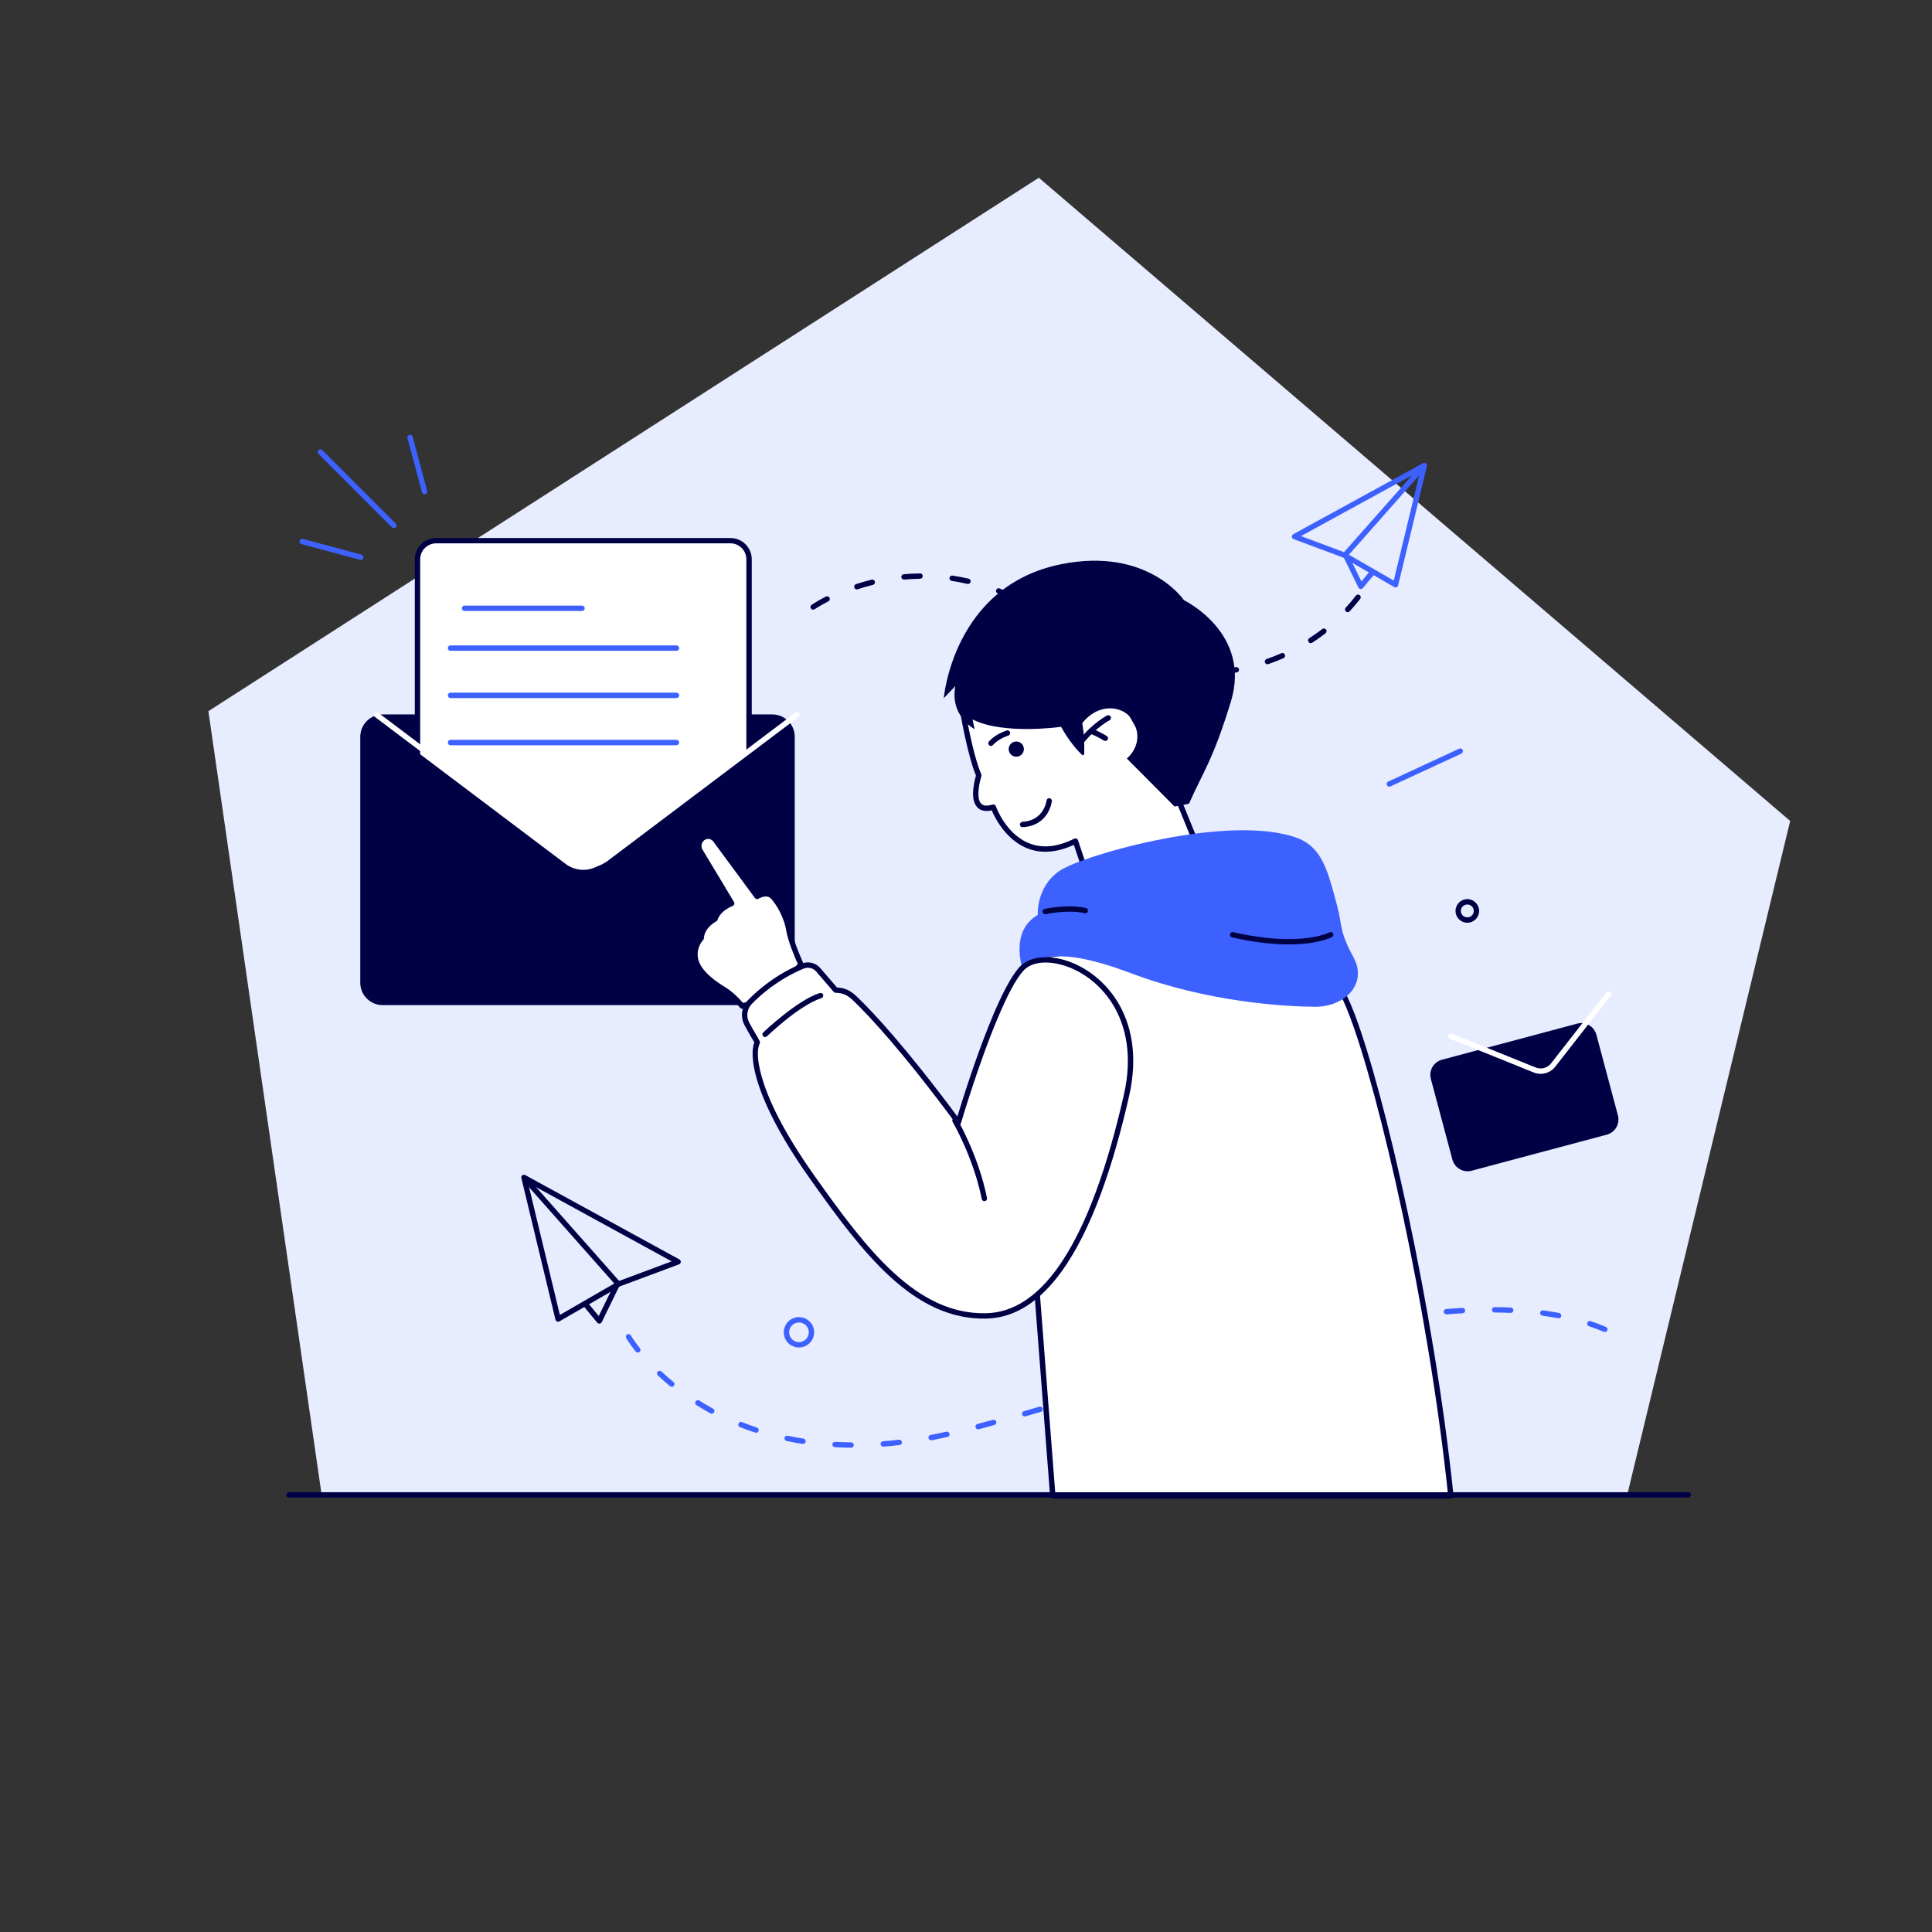
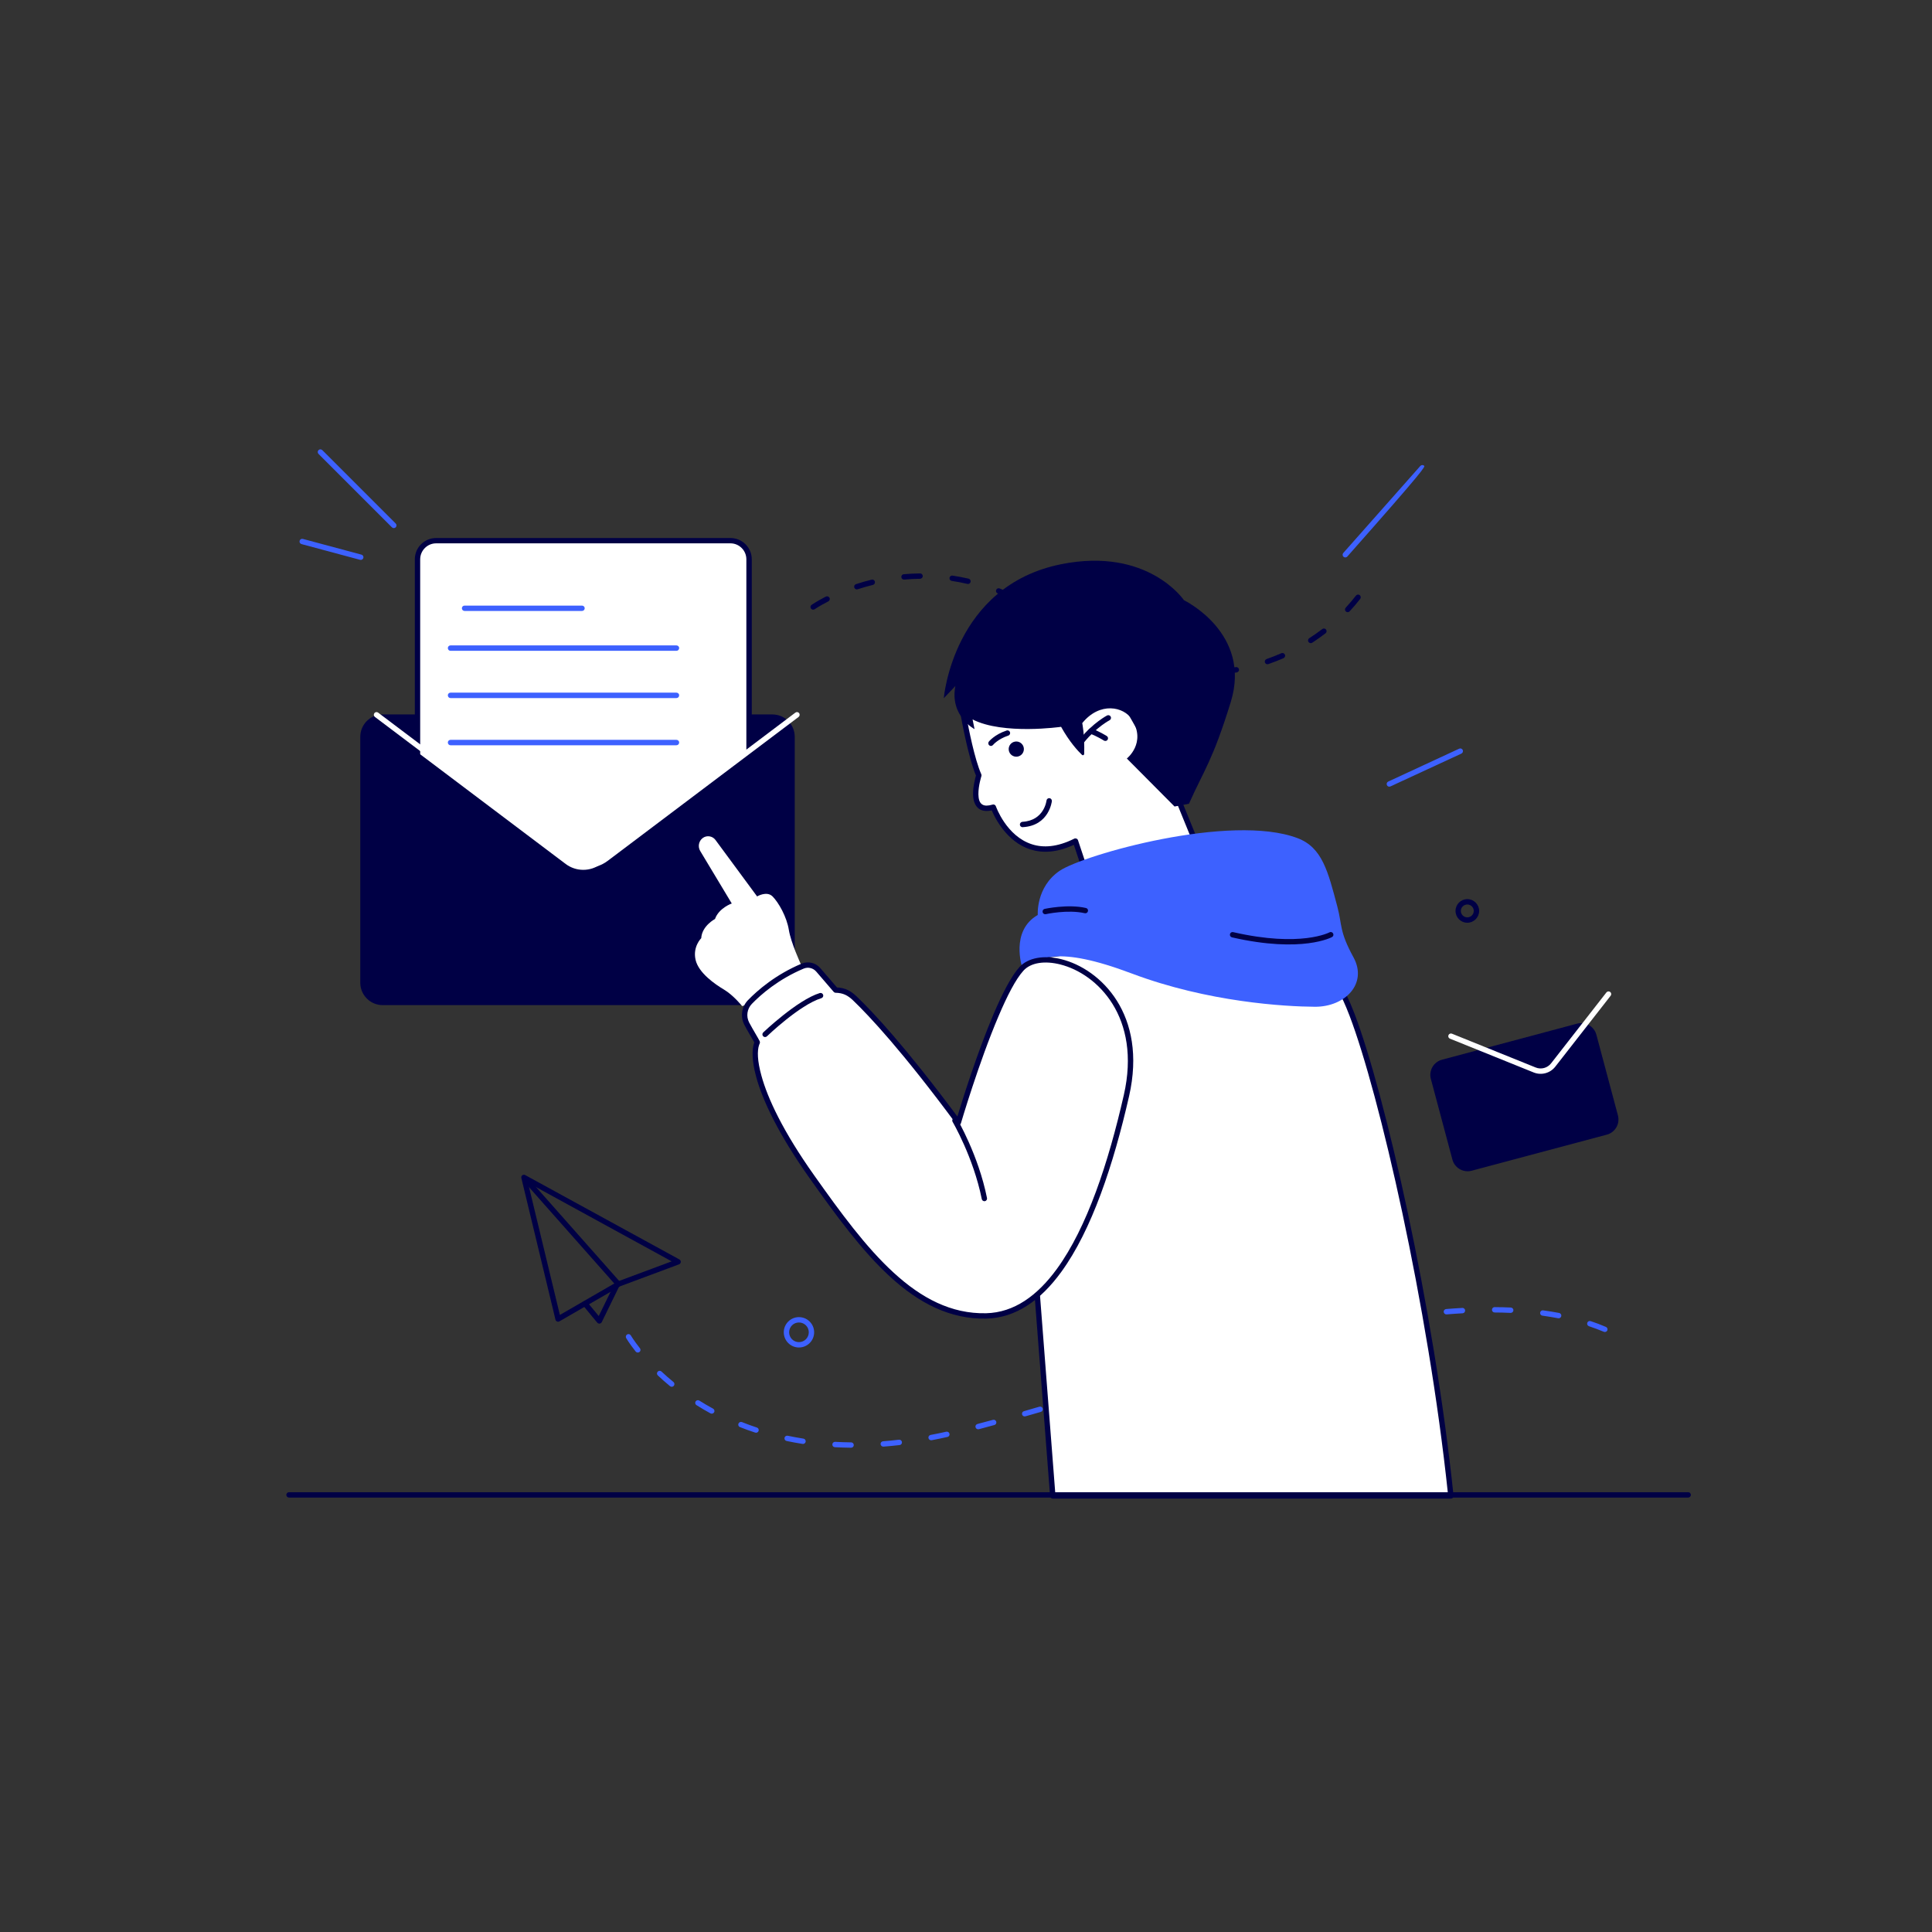
<svg xmlns="http://www.w3.org/2000/svg" xmlns:ns1="http://www.serif.com/" width="100%" height="100%" viewBox="0 0 3001 3001" version="1.1" xml:space="preserve" style="fill-rule:evenodd;clip-rule:evenodd;stroke-linejoin:round;stroke-miterlimit:2;">
  <rect x="0" y="0" width="3001" height="3001" fill="#333333" stroke="none" />
  <g transform="matrix(1,0,0,1,-7664,-50038)">
    <g id="Artboard-42" ns1:id="Artboard 42" transform="matrix(1,0,0,1,-3410.29,50038.4)">
      <rect x="11074.7" y="0" width="3000" height="3000" style="fill:none;" />
      <g id="Background" transform="matrix(-1.314,0,0,1.314,14350.3,-887.079)">
-         <path d="M1265.14,884.91L2246.81,1515.48L2113.06,2441.09L569.382,2441.09L376.95,1645.27L1265.14,884.91Z" style="fill:rgb(231,236,255);" />
-       </g>
+         </g>
      <g id="Open-email" ns1:id="Open email" transform="matrix(1,0,0,1,11074.7,0)">
        <g transform="matrix(0.895,0,0,0.843,-34725.8,-16825.8)">
          <path d="M40178.6,21316.6C40178.6,21305.6 40174.6,21295.2 40167.3,21287.4C40160,21279.7 40150.1,21275.4 40139.8,21275.4C40010.2,21275.4 39593.1,21275.4 39463.5,21275.4C39453.2,21275.4 39443.3,21279.7 39436,21287.4C39428.7,21295.2 39424.6,21305.6 39424.6,21316.6C39424.6,21416.3 39424.6,21670.1 39424.6,21769.8C39424.6,21780.7 39428.7,21791.2 39436,21798.9C39443.3,21806.7 39453.2,21811 39463.5,21811C39593.1,21811 40010.2,21811 40139.8,21811C40150.1,21811 40160,21806.7 40167.3,21798.9C40174.6,21791.2 40178.6,21780.7 40178.6,21769.8C40178.6,21670.1 40178.6,21416.3 40178.6,21316.6Z" style="fill:rgb(0,0,69);" />
        </g>
        <g transform="matrix(0.683,0,0,0.972,-26278.9,-19840.2)">
          <path d="M40178.6,21305.1C40178.6,21288.7 40159.7,21275.4 40136.3,21275.4C40003.9,21275.4 39599.4,21275.4 39467,21275.4C39443.6,21275.4 39424.6,21288.7 39424.6,21305.1C39424.6,21388.6 39424.6,21618.8 39424.6,21618.8C39424.6,21618.8 39658.7,21742.8 39758,21795.4C39783.8,21809.1 39819.4,21809.1 39845.2,21795.4C39944.5,21742.8 40178.6,21618.8 40178.6,21618.8C40178.6,21618.8 40178.6,21388.6 40178.6,21305.1Z" style="fill:white;" />
        </g>
        <g transform="matrix(0.683,0,0,0.972,-26278.9,-19840.2)">
          <path d="M40184.8,21305.1C40184.8,21286.3 40163,21271.1 40136.3,21271.1L39467,21271.1C39440.2,21271.1 39418.5,21286.3 39418.5,21305.1C39418.5,21388.6 39418.5,21618.8 39418.5,21618.8C39418.5,21620.2 39419.4,21621.4 39421,21622.2C39421,21622.2 39655,21746.3 39754.3,21798.8C39782.3,21813.7 39820.9,21813.7 39848.9,21798.8C39948.2,21746.3 40182.3,21622.2 40182.3,21622.2C40183.9,21621.4 40184.8,21620.2 40184.8,21618.8L40184.8,21305.1ZM40172.5,21305.1L40172.5,21616.7C40147.5,21629.9 39934.9,21742.6 39841.6,21792C39817.9,21804.5 39785.3,21804.5 39761.6,21792C39761.6,21792 39430.7,21616.7 39430.7,21616.7C39430.7,21616.7 39430.7,21305.1 39430.7,21305.1C39430.7,21291.1 39447,21279.6 39467,21279.6L40136.3,21279.6C40156.3,21279.6 40172.5,21291.1 40172.5,21305.1Z" style="fill:rgb(0,0,69);" />
        </g>
        <g transform="matrix(0.975,-4.1643e-18,4.1643e-18,-1.009,-37915.4,22919.9)">
          <path d="M39484.4,21612.2C39484.4,21612.2 39705.7,21450.9 39788.6,21390.6C39808.3,21376.2 39835.6,21376.2 39855.3,21390.6C39938.1,21450.9 40159.5,21612.2 40159.5,21612.2C40161.3,21613.6 40161.7,21616.2 40160.3,21618C40158.9,21619.8 40156.2,21620.2 40154.3,21618.8C40154.3,21618.8 39933,21457.5 39850.2,21397.2C39833.5,21385 39810.4,21385 39793.7,21397.2C39710.9,21457.5 39489.6,21618.8 39489.6,21618.8C39487.7,21620.2 39485,21619.8 39483.6,21618C39482.2,21616.2 39482.5,21613.6 39484.4,21612.2Z" style="fill:white;" />
        </g>
        <g transform="matrix(0.895,0,0,0.895,-34718.8,-17955.4)">
          <path d="M39597.7,21121.8L39801.6,21121.8C39804.2,21121.8 39806.3,21119.7 39806.3,21117.1C39806.3,21114.6 39804.2,21112.5 39801.6,21112.5L39597.7,21112.5C39595.2,21112.5 39593.1,21114.6 39593.1,21117.1C39593.1,21119.7 39595.2,21121.8 39597.7,21121.8Z" style="fill:rgb(61,97,255);" />
        </g>
        <g transform="matrix(1.721,0,0,1.721,-67448.3,-35336.3)">
          <path d="M39597.7,21119.6L39801.6,21119.6C39803,21119.6 39804.1,21118.5 39804.1,21117.1C39804.1,21115.8 39803,21114.7 39801.6,21114.7L39597.7,21114.7C39596.4,21114.7 39595.3,21115.8 39595.3,21117.1C39595.3,21118.5 39596.4,21119.6 39597.7,21119.6Z" style="fill:rgb(61,97,255);" />
        </g>
        <g transform="matrix(1.721,0,0,1.721,-67448.3,-35262.9)">
          <path d="M39597.7,21119.6L39801.6,21119.6C39803,21119.6 39804.1,21118.5 39804.1,21117.1C39804.1,21115.8 39803,21114.7 39801.6,21114.7L39597.7,21114.7C39596.4,21114.7 39595.3,21115.8 39595.3,21117.1C39595.3,21118.5 39596.4,21119.6 39597.7,21119.6Z" style="fill:rgb(61,97,255);" />
        </g>
        <g transform="matrix(1.721,0,0,1.721,-67448.3,-35189.6)">
          <path d="M39597.7,21119.6L39801.6,21119.6C39803,21119.6 39804.1,21118.5 39804.1,21117.1C39804.1,21115.8 39803,21114.7 39801.6,21114.7L39597.7,21114.7C39596.4,21114.7 39595.3,21115.8 39595.3,21117.1C39595.3,21118.5 39596.4,21119.6 39597.7,21119.6Z" style="fill:rgb(61,97,255);" />
        </g>
        <g transform="matrix(0.985,-0.027,-0.027,0.952,-24627.9,-9465.6)">
          <path d="M26521.8,12155.3L26541.3,12190.4C26542.5,12192.6 26545.1,12193.4 26547.1,12192.3C26549.1,12191.2 26549.8,12188.5 26548.6,12186.4L26529.1,12151.2C26527.9,12149.1 26525.3,12148.2 26523.3,12149.3C26521.3,12150.5 26520.6,12153.1 26521.8,12155.3Z" style="fill:rgb(0,0,69);" />
        </g>
      </g>
      <g id="Doodle" transform="matrix(1,0,0,1,11074.7,0)">
        <g transform="matrix(0.946,-0.946,0.79,0.79,-1870.44,-418.795)">
          <path d="M662.316,2352.09L662.316,2207.74C662.316,2205.68 660.921,2204.01 659.202,2204.01C657.483,2204.01 656.088,2205.68 656.088,2207.74L656.088,2352.09C656.088,2354.15 657.483,2355.82 659.202,2355.82C660.921,2355.82 662.316,2354.15 662.316,2352.09Z" style="fill:rgb(61,97,255);" />
        </g>
        <g transform="matrix(1.292,-0.346,0.201,0.751,-725.346,-758.292)">
-           <path d="M708.887,2351.2L708.887,2239.14C708.887,2236.19 707.491,2233.79 705.773,2233.79C704.054,2233.79 702.659,2236.19 702.659,2239.14L702.659,2351.2C702.659,2354.16 704.054,2356.55 705.773,2356.55C707.491,2356.55 708.887,2354.16 708.887,2351.2Z" style="fill:rgb(61,97,255);" />
-         </g>
+           </g>
        <g transform="matrix(-0.346,1.292,0.812,0.218,-1105,-559.267)">
          <path d="M702.659,2351.2L702.659,2239.14C702.659,2236.41 704.054,2234.19 705.773,2234.19C707.491,2234.19 708.887,2236.41 708.887,2239.14L708.887,2351.2C708.887,2353.93 707.491,2356.16 705.773,2356.16C704.054,2356.16 702.659,2353.93 702.659,2351.2Z" style="fill:rgb(61,97,255);" />
        </g>
        <g transform="matrix(0.895,0,0,0.895,-34692.2,-17887.7)">
          <path d="M40795.7,21155.6C40805.1,21156.8 40814.5,21157.6 40823.8,21158.1C40826.4,21158.3 40828.6,21156.3 40828.7,21153.7C40828.8,21151.1 40826.9,21149 40824.3,21148.8C40815.2,21148.4 40806.1,21147.5 40796.8,21146.4C40794.3,21146 40791.9,21147.8 40791.6,21150.4C40791.3,21152.9 40793.1,21155.3 40795.7,21155.6ZM40880.3,21156.8C40889.8,21155.8 40899.2,21154.5 40908.3,21152.8C40910.9,21152.3 40912.6,21149.9 40912.1,21147.4C40911.6,21144.9 40909.2,21143.2 40906.7,21143.6C40897.7,21145.3 40888.6,21146.6 40879.4,21147.5C40876.8,21147.7 40875,21150 40875.2,21152.6C40875.5,21155.1 40877.8,21157 40880.3,21156.8ZM40713.3,21136C40722.3,21139.2 40731.3,21142 40740.3,21144.5C40742.7,21145.1 40745.3,21143.7 40746,21141.2C40746.7,21138.7 40745.2,21136.2 40742.7,21135.5C40734,21133.1 40725.2,21130.3 40716.4,21127.2C40714,21126.4 40711.3,21127.7 40710.5,21130.1C40709.6,21132.5 40710.9,21135.2 40713.3,21136ZM40963,21138.4C40972,21135.3 40980.8,21131.8 40989.4,21128.1C40991.7,21127 40992.8,21124.3 40991.8,21121.9C40990.7,21119.6 40988,21118.5 40985.6,21119.5C40977.3,21123.2 40968.7,21126.6 40960,21129.6C40957.5,21130.5 40956.3,21133.1 40957.1,21135.6C40958,21138 40960.6,21139.3 40963,21138.4ZM40636.5,21100.7C40644.8,21105.5 40653.1,21109.9 40661.4,21114C40663.7,21115.2 40666.4,21114.3 40667.6,21112C40668.7,21109.7 40667.8,21106.9 40665.5,21105.7C40657.4,21101.7 40649.3,21097.3 40641.1,21092.7C40638.9,21091.4 40636,21092.2 40634.8,21094.4C40633.5,21096.6 40634.3,21099.5 40636.5,21100.7ZM41039.2,21101.3C41047.2,21096.1 41054.9,21090.6 41062.3,21084.9C41064.3,21083.4 41064.7,21080.5 41063.2,21078.4C41061.6,21076.4 41058.7,21076 41056.6,21077.6C41049.4,21083.1 41041.9,21088.4 41034.1,21093.4C41032,21094.8 41031.3,21097.7 41032.7,21099.9C41034.1,21102 41037,21102.7 41039.2,21101.3ZM40566.5,21054.2C40573,21058.5 40579.5,21063.1 40586,21067.9C40587.1,21068.6 40588.1,21069.4 40589.2,21070.1C40591.3,21071.6 40594.2,21071.2 40595.7,21069.1C40597.2,21067 40596.7,21064.1 40594.6,21062.6C40593.6,21061.8 40592.6,21061.1 40591.6,21060.3C40584.9,21055.4 40578.2,21050.8 40571.6,21046.5C40569.4,21045 40566.5,21045.6 40565.1,21047.8C40563.7,21049.9 40564.3,21052.8 40566.5,21054.2ZM41104.1,21046.8C41110.6,21039.8 41116.7,21032.6 41122.5,21025.2C41124,21023.2 41123.6,21020.2 41121.6,21018.7C41119.6,21017.1 41116.6,21017.5 41115.1,21019.5C41109.5,21026.7 41103.6,21033.7 41097.3,21040.5C41095.6,21042.4 41095.7,21045.3 41097.6,21047.1C41099.4,21048.8 41102.4,21048.7 41104.1,21046.8ZM40175.7,21043.1C40175.7,21043.1 40184.1,21037.3 40199.4,21029.5C40201.6,21028.4 40202.6,21025.6 40201.4,21023.3C40200.2,21021 40197.4,21020.1 40195.1,21021.2C40179.2,21029.4 40170.4,21035.5 40170.4,21035.5C40168.3,21036.9 40167.7,21039.8 40169.2,21041.9C40170.7,21044.1 40173.6,21044.6 40175.7,21043.1ZM40493.2,21015.7C40501.6,21019 40510,21022.8 40518.5,21026.9C40520.8,21028 40523.6,21027 40524.7,21024.7C40525.8,21022.4 40524.9,21019.6 40522.6,21018.5C40513.9,21014.3 40505.2,21010.5 40496.7,21007.1C40494.3,21006.1 40491.6,21007.3 40490.7,21009.7C40489.7,21012 40490.9,21014.8 40493.2,21015.7ZM40250.3,21008.5C40258.6,21005.8 40267.4,21003.2 40276.8,21000.9C40279.3,21000.3 40280.8,20997.7 40280.2,20995.2C40279.6,20992.7 40277,20991.2 40274.6,20991.8C40264.9,20994.2 40255.9,20996.9 40247.4,20999.6C40244.9,21000.4 40243.6,21003.1 40244.4,21005.5C40245.2,21008 40247.8,21009.3 40250.3,21008.5ZM40413.6,20994C40422.5,20995.3 40431.5,20997 40440.7,20999.2C40443.2,20999.8 40445.7,20998.2 40446.3,20995.7C40446.8,20993.2 40445.3,20990.7 40442.8,20990.1C40433.4,20987.9 40424.1,20986.2 40415,20984.8C40412.4,20984.4 40410.1,20986.2 40409.7,20988.7C40409.3,20991.3 40411.1,20993.6 40413.6,20994ZM40331.1,20991.7C40340,20990.9 40349.2,20990.4 40358.7,20990.3C40361.2,20990.2 40363.3,20988.1 40363.3,20985.6C40363.2,20983 40361.1,20980.9 40358.6,20981C40348.9,20981.1 40339.4,20981.6 40330.3,20982.4C40327.7,20982.6 40325.8,20984.9 40326.1,20987.5C40326.3,20990 40328.6,20991.9 40331.1,20991.7Z" style="fill:rgb(0,0,69);" />
        </g>
        <g transform="matrix(0.895,0,0,0.895,-34725.8,-17924.4)">
          <path d="M40248.3,22538.5C40257.4,22539 40266.8,22539.3 40276.4,22539.4C40279,22539.4 40281.1,22537.4 40281.1,22534.8C40281.1,22532.2 40279,22530.1 40276.5,22530.1C40267,22530 40257.8,22529.7 40248.8,22529.2C40246.2,22529.1 40244,22531.1 40243.9,22533.6C40243.7,22536.2 40245.7,22538.4 40248.3,22538.5ZM40332.6,22537.5C40341.8,22536.8 40351.1,22535.9 40360.6,22534.8C40363.2,22534.5 40365,22532.2 40364.7,22529.6C40364.4,22527.1 40362.1,22525.2 40359.5,22525.5C40350.2,22526.6 40341,22527.5 40331.9,22528.2C40329.3,22528.4 40327.4,22530.6 40327.6,22533.2C40327.8,22535.7 40330.1,22537.7 40332.6,22537.5ZM40164.5,22527.7C40173.5,22529.6 40182.8,22531.3 40192.3,22532.8C40194.8,22533.2 40197.2,22531.4 40197.6,22528.9C40198,22526.3 40196.2,22524 40193.7,22523.6C40184.3,22522.1 40175.3,22520.5 40166.4,22518.6C40163.9,22518.1 40161.4,22519.7 40160.9,22522.2C40160.4,22524.8 40162,22527.2 40164.5,22527.7ZM40416.2,22526.4C40425.2,22524.7 40434.4,22522.8 40443.7,22520.7C40446.2,22520.2 40447.8,22517.7 40447.2,22515.2C40446.7,22512.7 40444.2,22511.1 40441.7,22511.6C40432.5,22513.7 40423.4,22515.5 40414.4,22517.2C40411.9,22517.7 40410.2,22520.1 40410.7,22522.6C40411.2,22525.2 40413.6,22526.8 40416.2,22526.4ZM40083.5,22503.6C40092.1,22507 40100.9,22510.2 40110.1,22513.2C40112.5,22514 40115.1,22512.7 40115.9,22510.2C40116.7,22507.8 40115.4,22505.2 40113,22504.4C40104,22501.4 40095.3,22498.3 40087,22494.9C40084.6,22494 40081.9,22495.2 40080.9,22497.6C40080,22500 40081.1,22502.7 40083.5,22503.6ZM40498.1,22507.3C40507,22504.9 40516,22502.5 40525.1,22500C40527.6,22499.3 40529.1,22496.8 40528.4,22494.3C40527.7,22491.8 40525.1,22490.3 40522.7,22491C40513.6,22493.5 40504.6,22495.9 40495.7,22498.2C40493.2,22498.9 40491.7,22501.5 40492.4,22503.9C40493.1,22506.4 40495.6,22507.9 40498.1,22507.3ZM40579,22484.9C40587.8,22482.4 40596.8,22479.8 40605.8,22477.2C40608.3,22476.4 40609.7,22473.9 40609,22471.4C40608.3,22468.9 40605.7,22467.5 40603.2,22468.2C40594.2,22470.8 40585.3,22473.4 40576.4,22476C40573.9,22476.7 40572.5,22479.2 40573.2,22481.7C40573.9,22484.2 40576.5,22485.6 40579,22484.9ZM40008.1,22465.5C40015.8,22470.4 40023.9,22475.1 40032.4,22479.8C40034.7,22481 40037.5,22480.1 40038.7,22477.9C40040,22475.6 40039.1,22472.8 40036.9,22471.6C40028.5,22467 40020.6,22462.4 40013,22457.6C40010.8,22456.3 40007.9,22456.9 40006.6,22459.1C40005.2,22461.3 40005.9,22464.2 40008.1,22465.5ZM40659.5,22461.4C40668.3,22458.8 40677.3,22456.1 40686.2,22453.4C40688.7,22452.7 40690.1,22450.1 40689.4,22447.6C40688.6,22445.2 40686,22443.8 40683.6,22444.5C40674.6,22447.2 40665.7,22449.8 40656.8,22452.5C40654.3,22453.2 40652.9,22455.8 40653.7,22458.2C40654.4,22460.7 40657,22462.1 40659.5,22461.4ZM40739.8,22437.5C40748.7,22434.8 40757.6,22432.2 40766.6,22429.5C40769,22428.8 40770.4,22426.2 40769.7,22423.7C40769,22421.3 40766.4,22419.9 40763.9,22420.6C40755,22423.3 40746,22425.9 40737.1,22428.6C40734.7,22429.3 40733.3,22431.9 40734,22434.3C40734.7,22436.8 40737.3,22438.2 40739.8,22437.5ZM39941,22413.9C39947.5,22420 39954.5,22426.3 39962.2,22432.6C39964.2,22434.2 39967.2,22433.9 39968.8,22431.9C39970.4,22429.9 39970.1,22427 39968.2,22425.4C39960.6,22419.2 39953.7,22413.1 39947.4,22407.2C39945.5,22405.4 39942.6,22405.5 39940.8,22407.4C39939,22409.2 39939.1,22412.2 39941,22413.9ZM40820.2,22413.8C40829.1,22411.2 40838,22408.6 40847,22406C40849.4,22405.3 40850.9,22402.7 40850.2,22400.3C40849.5,22397.8 40846.9,22396.4 40844.4,22397.1C40835.4,22399.7 40826.5,22402.2 40817.6,22404.8C40815.1,22405.6 40813.7,22408.2 40814.4,22410.6C40815.1,22413.1 40817.7,22414.5 40820.2,22413.8ZM40900.7,22390.8C40909.7,22388.3 40918.6,22385.9 40927.6,22383.4C40930.1,22382.7 40931.6,22380.2 40930.9,22377.7C40930.2,22375.2 40927.6,22373.8 40925.2,22374.4C40916.2,22376.9 40907.2,22379.4 40898.2,22381.9C40895.7,22382.5 40894.3,22385.1 40895,22387.6C40895.7,22390.1 40898.2,22391.5 40900.7,22390.8ZM39886.1,22349.2C39886.1,22349.2 39891.4,22358.3 39902.6,22372.5C39904.2,22374.5 39907.2,22374.8 39909.2,22373.2C39911.2,22371.6 39911.5,22368.7 39909.9,22366.7C39899.2,22353.1 39894.1,22344.5 39894.1,22344.5C39892.8,22342.3 39890,22341.5 39887.8,22342.8C39885.5,22344.1 39884.8,22347 39886.1,22349.2ZM40981.6,22369.1C40990.6,22366.8 40999.6,22364.5 41008.6,22362.2C41011.1,22361.6 41012.6,22359.1 41012,22356.6C41011.4,22354.1 41008.8,22352.6 41006.3,22353.2C40997.3,22355.4 40988.3,22357.7 40979.2,22360.1C40976.7,22360.7 40975.2,22363.3 40975.9,22365.8C40976.5,22368.2 40979.1,22369.7 40981.6,22369.1ZM41062.8,22349.2C41071.9,22347.1 41081,22345 41090,22343C41092.6,22342.5 41094.1,22340 41093.6,22337.5C41093,22335 41090.6,22333.4 41088,22333.9C41079,22335.9 41069.9,22338 41060.7,22340.1C41058.2,22340.7 41056.7,22343.2 41057.3,22345.7C41057.8,22348.2 41060.3,22349.7 41062.8,22349.2ZM41557,22328.5C41565.8,22331.4 41574.4,22334.7 41582.8,22338.2C41585.2,22339.2 41587.9,22338.1 41588.9,22335.8C41589.9,22333.4 41588.8,22330.7 41586.4,22329.7C41577.9,22326 41569,22322.7 41560,22319.7C41557.5,22318.8 41554.9,22320.2 41554.1,22322.6C41553.3,22325 41554.6,22327.7 41557,22328.5ZM41144.6,22331.7C41153.8,22329.9 41162.9,22328.2 41172,22326.6C41174.6,22326.1 41176.2,22323.7 41175.8,22321.2C41175.3,22318.6 41172.9,22317 41170.4,22317.4C41161.2,22319.1 41152.1,22320.8 41142.9,22322.6C41140.3,22323.1 41138.7,22325.5 41139.2,22328C41139.7,22330.5 41142.1,22332.2 41144.6,22331.7ZM41227,22317.6C41236.3,22316.2 41245.5,22315 41254.6,22313.8C41257.2,22313.5 41259,22311.1 41258.6,22308.6C41258.3,22306 41256,22304.2 41253.4,22304.6C41244.2,22305.7 41235,22307 41225.7,22308.4C41223.1,22308.7 41221.4,22311.1 41221.7,22313.6C41222.1,22316.2 41224.5,22318 41227,22317.6ZM41476.2,22310.2C41485.5,22311.5 41494.6,22313 41503.6,22314.7C41506.1,22315.2 41508.5,22313.5 41509,22311C41509.5,22308.5 41507.8,22306 41505.3,22305.5C41496.2,22303.8 41486.9,22302.3 41477.5,22301C41475,22300.6 41472.6,22302.4 41472.3,22305C41471.9,22307.5 41473.7,22309.9 41476.2,22310.2ZM41310,22308C41319.3,22307.2 41328.6,22306.6 41337.7,22306.1C41340.3,22305.9 41342.3,22303.7 41342.1,22301.2C41342,22298.6 41339.8,22296.6 41337.2,22296.8C41328,22297.3 41318.6,22297.9 41309.2,22298.7C41306.6,22298.9 41304.7,22301.2 41304.9,22303.7C41305.2,22306.3 41307.4,22308.2 41310,22308ZM41393.3,22304.7C41402.6,22304.7 41411.9,22305 41421,22305.4C41423.6,22305.5 41425.8,22303.5 41425.9,22300.9C41426,22298.4 41424,22296.2 41421.4,22296.1C41412.2,22295.7 41402.8,22295.4 41393.3,22295.4C41390.8,22295.3 41388.7,22297.4 41388.7,22300C41388.6,22302.5 41390.7,22304.6 41393.3,22304.7Z" style="fill:rgb(61,97,255);" />
        </g>
        <g transform="matrix(0.895,0,0,0.895,-35713.7,-17285.6)">
          <path d="M41289.7,21599C41275.2,21599 41263.4,21610.8 41263.4,21625.3C41263.4,21639.9 41275.2,21651.7 41289.7,21651.7C41304.3,21651.7 41316.1,21639.9 41316.1,21625.3C41316.1,21610.8 41304.3,21599 41289.7,21599ZM41289.7,21608.3C41299.2,21608.3 41306.8,21615.9 41306.8,21625.3C41306.8,21634.8 41299.2,21642.4 41289.7,21642.4C41280.3,21642.4 41272.7,21634.8 41272.7,21625.3C41272.7,21615.9 41280.3,21608.3 41289.7,21608.3Z" style="fill:rgb(61,97,255);" />
        </g>
        <g transform="matrix(1.019,0,0,1.019,-38664.4,-21306.8)">
          <path d="M40179.8,22279.7C40169.8,22279.7 40161.8,22287.8 40161.8,22297.7C40161.8,22307.6 40169.8,22315.7 40179.8,22315.7C40189.7,22315.7 40197.8,22307.6 40197.8,22297.7C40197.8,22287.8 40189.7,22279.7 40179.8,22279.7ZM40179.8,22287.9C40185.2,22287.9 40189.6,22292.3 40189.6,22297.7C40189.6,22303.1 40185.2,22307.5 40179.8,22307.5C40174.3,22307.5 40169.9,22303.1 40169.9,22297.7C40169.9,22292.3 40174.3,22287.9 40179.8,22287.9Z" style="fill:rgb(0,0,69);" />
        </g>
        <g transform="matrix(0.895,0,0,0.895,-34788.1,-17682.4)">
          <path d="M41282.1,21121.3L41405.3,21064.3C41407.6,21063.2 41408.6,21060.4 41407.6,21058.1C41406.5,21055.7 41403.7,21054.7 41401.4,21055.8L41278.2,21112.9C41275.9,21114 41274.9,21116.7 41276,21119.1C41277,21121.4 41279.8,21122.4 41282.1,21121.3Z" style="fill:rgb(61,97,255);" />
        </g>
        <g transform="matrix(0.777,0,0,0.777,-30036,-15277.3)">
          <path d="M39705.8,22010.5C39704,22009.5 39701.7,22009.6 39700,22010.9C39698.3,22012.2 39697.6,22014.4 39698.1,22016.4L39766.3,22299.6C39766.7,22301.2 39767.9,22302.6 39769.4,22303.2C39771,22303.9 39772.8,22303.8 39774.2,22302.9L39895.9,22232.7C39895.9,22232.7 40013.4,22188.9 40013.4,22188.9C40015.3,22188.2 40016.7,22186.4 40016.8,22184.3C40017,22182.2 40015.9,22180.2 40014.1,22179.2L39705.8,22010.5ZM39711.3,22025.7C39711.3,22025.7 39946.2,22154.3 39998.6,22183C39998.6,22183 39891.7,22222.8 39891.7,22222.8C39891.4,22222.9 39891.2,22223 39890.9,22223.2L39775.1,22290.1L39711.3,22025.7Z" style="fill:rgb(0,0,69);" />
        </g>
        <g transform="matrix(-0.654,0,0,0.654,28177.9,-13675.2)">
-           <path d="M39697.1,22016.7C39696.5,22014.2 39697.4,22011.7 39699.4,22010.1C39701.4,22008.6 39704.1,22008.4 39706.3,22009.6L40014.6,22178.3C40016.7,22179.5 40018,22181.9 40017.9,22184.4C40017.7,22186.8 40016.1,22189 40013.7,22189.9L39896.3,22233.6C39896.3,22233.6 39774.7,22303.8 39774.7,22303.8C39773,22304.8 39770.9,22305 39769,22304.2C39767.2,22303.4 39765.8,22301.8 39765.4,22299.8C39765.4,22299.8 39697.1,22016.7 39697.1,22016.7ZM39712.8,22027.7L39775.8,22288.5C39775.8,22288.5 39890.4,22222.3 39890.4,22222.3C39890.7,22222.1 39891,22221.9 39891.4,22221.8L39996.2,22182.8L39712.8,22027.7Z" style="fill:rgb(61,97,255);" />
-         </g>
+           </g>
        <g transform="matrix(0.777,0,0,0.777,-30036,-15277.3)">
          <path d="M39894.9,22223.6L39711.9,22016.9C39710,22014.7 39706.6,22014.4 39704.4,22016.4C39702.2,22018.4 39701.9,22021.8 39703.9,22024L39886.9,22230.7C39888.8,22232.9 39892.2,22233.1 39894.4,22231.1C39896.7,22229.2 39896.9,22225.8 39894.9,22223.6Z" style="fill:rgb(0,0,69);" />
        </g>
        <g transform="matrix(-0.654,0,0,0.654,28177.9,-13675.2)">
-           <path d="M39886.1,22231.3L39703.2,22024.6C39700.8,22022 39701.1,22018 39703.7,22015.6C39706.3,22013.3 39710.4,22013.6 39712.7,22016.2L39895.7,22222.9C39898,22225.5 39897.8,22229.6 39895.1,22231.9C39892.5,22234.2 39888.5,22234 39886.1,22231.3Z" style="fill:rgb(61,97,255);" />
+           <path d="M39886.1,22231.3C39700.8,22022 39701.1,22018 39703.7,22015.6C39706.3,22013.3 39710.4,22013.6 39712.7,22016.2L39895.7,22222.9C39898,22225.5 39897.8,22229.6 39895.1,22231.9C39892.5,22234.2 39888.5,22234 39886.1,22231.3Z" style="fill:rgb(61,97,255);" />
        </g>
        <g transform="matrix(0.777,0,0,0.777,-30036,-15277.3)">
          <path d="M39884.1,22228.3L39852.8,22292.3C39852.8,22292.3 39829.6,22264.2 39829.6,22264.2C39827.7,22261.9 39824.3,22261.6 39822,22263.4C39819.7,22265.3 39819.4,22268.7 39821.3,22271L39849.8,22305.5C39851,22306.9 39852.8,22307.6 39854.6,22307.4C39856.4,22307.2 39858,22306.1 39858.8,22304.5C39858.8,22304.5 39893.7,22233 39893.7,22233C39895,22230.4 39893.9,22227.2 39891.3,22225.9C39888.6,22224.6 39885.4,22225.7 39884.1,22228.3Z" style="fill:rgb(0,0,69);" />
        </g>
        <g transform="matrix(-0.654,0,0,0.654,28177.9,-13675.2)">
-           <path d="M39894.7,22233.5L39859.7,22304.9C39858.7,22306.8 39856.8,22308.2 39854.7,22308.4C39852.5,22308.7 39850.4,22307.8 39849,22306.1L39820.5,22271.6C39818.3,22268.9 39818.7,22264.9 39821.4,22262.7C39824.1,22260.4 39828.1,22260.8 39830.3,22263.5L39852.6,22290.4C39852.6,22290.4 39883.2,22227.9 39883.2,22227.9C39884.8,22224.7 39888.6,22223.4 39891.7,22224.9C39894.9,22226.5 39896.2,22230.3 39894.7,22233.5Z" style="fill:rgb(61,97,255);" />
-         </g>
+           </g>
      </g>
      <g id="Email" transform="matrix(1,0,0,1,11074.7,0)">
        <g transform="matrix(0.341,-0.091,0.086,0.322,-13057.6,-1611.1)">
          <path d="M40178.6,21348.8C40178.6,21308.2 40147.7,21275.4 40109.4,21275.4C39965.9,21275.4 39637.4,21275.4 39493.8,21275.4C39455.6,21275.4 39424.6,21308.2 39424.6,21348.8C39424.6,21451.1 39424.6,21635.3 39424.6,21737.6C39424.6,21778.1 39455.6,21811 39493.8,21811C39637.4,21811 39965.9,21811 40109.4,21811C40147.7,21811 40178.6,21778.1 40178.6,21737.6C40178.6,21635.3 40178.6,21451.1 40178.6,21348.8Z" style="fill:rgb(0,0,69);" />
        </g>
        <g transform="matrix(0.372,-0.1,-0.103,-0.385,-10211.8,13878.8)">
          <path d="M39485.8,21603.3C39485.8,21603.3 39689.7,21454.7 39776.8,21391.3C39803.5,21371.8 39840.4,21371.8 39867.1,21391.3C39953.9,21454.5 40156.7,21602.3 40156.7,21602.3C40161.5,21605.7 40162.4,21612.3 40158.8,21616.9C40155.2,21621.5 40148.4,21622.4 40143.6,21619L39854.1,21408C39835.1,21394.1 39808.8,21394.1 39789.8,21408C39789.8,21408 39498.8,21620 39498.8,21620C39494.1,21623.4 39487.3,21622.5 39483.7,21617.9C39480.1,21613.3 39481,21606.7 39485.8,21603.3Z" style="fill:white;" />
        </g>
      </g>
      <g id="Head" transform="matrix(1,0,0,1,11074.7,0)">
        <g transform="matrix(0.923,0,0,0.895,-35879.4,-17914.6)">
          <path d="M40494,21259.5C40494,21259.5 40505.9,21330.2 40519.4,21361.6C40519.4,21361.6 40497.4,21431.1 40543.8,21416.7C40543.8,21416.7 40581.5,21527.5 40682,21475.6L40699.8,21530.4L40891.3,21495.1L40848.5,21386.8L40751.7,21210.9L40494,21259.5Z" style="fill:white;" />
        </g>
        <g transform="matrix(0.923,0,0,0.895,-35879.4,-17914.6)">
          <path d="M40493.1,21254.9C40490.7,21255.4 40489.1,21257.8 40489.5,21260.3C40489.5,21260.3 40501.3,21329.4 40514.6,21361.9C40513.2,21366.8 40509.5,21381.3 40509.7,21394.6C40509.9,21405.8 40513.2,21415.9 40521.3,21420.6C40525.9,21423.2 40532.3,21424.3 40541.1,21422.3C40546.5,21435.4 40566.6,21477.3 40606.5,21490.2C40625.9,21496.5 40650,21496.1 40679.3,21482.1C40679.3,21482.1 40695.5,21531.9 40695.5,21531.9C40696.2,21534.1 40698.4,21535.4 40700.6,21535L40892.1,21499.6C40893.5,21499.4 40894.6,21498.5 40895.3,21497.3C40895.9,21496.1 40896,21494.6 40895.5,21493.3L40852.7,21385C40852.6,21384.9 40852.5,21384.7 40852.4,21384.5L40755.6,21208.6C40754.7,21206.9 40752.8,21206 40750.9,21206.3L40493.1,21254.9ZM40499.2,21263.2L40749.4,21216.1C40749.4,21216.1 40840.3,21381.4 40844.4,21388.8C40844.4,21388.8 40885,21491.5 40885,21491.5C40885,21491.5 40702.8,21525.1 40702.8,21525.1C40702.8,21525.1 40686.3,21474.1 40686.3,21474.1C40685.9,21472.8 40684.9,21471.8 40683.7,21471.3C40682.5,21470.8 40681.1,21470.8 40680,21471.4C40651.2,21486.3 40627.8,21487.4 40609.2,21481.3C40565.6,21467.2 40548.1,21415.2 40548.1,21415.2C40547.3,21412.8 40544.8,21411.5 40542.5,21412.3C40534.8,21414.6 40529.4,21414.6 40525.7,21412.4C40520.2,21409.3 40518.9,21402 40518.7,21394.5C40518.5,21379.6 40523.7,21363 40523.7,21363C40524.1,21362 40524,21360.8 40523.6,21359.7C40512.2,21333.4 40502.1,21279.2 40499.2,21263.2L40499.2,21263.2Z" style="fill:rgb(0,0,69);" />
        </g>
        <g transform="matrix(-0.967,-0.131,-0.131,0.967,40828.1,5436.12)">
          <path d="M40309.7,988.013C40309.7,988.013 40330.3,1002.59 40347.4,1030.78C40348.6,1032.79 40348,1035.42 40346,1036.64C40343.9,1037.87 40341.3,1037.22 40340.1,1035.2C40324.1,1008.73 40304.7,994.985 40304.7,994.985C40302.8,993.622 40302.3,990.954 40303.7,989.03C40305.1,987.106 40307.7,986.65 40309.7,988.013Z" style="fill:rgb(0,0,69);" />
        </g>
        <g transform="matrix(-0.967,-0.131,-0.131,0.967,40828.1,5436.12)">
          <path d="M40305.8,1020.46C40305.8,1020.46 40320.5,1013.92 40331.1,1012.03C40333.5,1011.62 40335.7,1013.17 40336.1,1015.49C40336.5,1017.81 40334.9,1020.03 40332.6,1020.44C40322.8,1022.18 40309.3,1028.26 40309.3,1028.26C40307.1,1029.22 40304.6,1028.25 40303.6,1026.1C40302.7,1023.94 40303.6,1021.42 40305.8,1020.46Z" style="fill:rgb(0,0,69);" />
        </g>
        <g transform="matrix(0.895,0,0,0.895,-34721.6,-17914.6)">
          <path d="M40672.9,21270.9C40672.9,21270.9 40677.2,21290.5 40676.3,21324.4C40676.3,21325.2 40675.7,21326 40674.9,21326.4C40674.1,21326.8 40673.2,21326.6 40672.5,21326C40665.9,21319.7 40651,21304 40636.2,21277.3C40636.2,21277.3 40535.8,21291.7 40482.6,21264.5L40486,21281.3C40486,21281.3 40442.7,21258.6 40452.7,21206.5L40432.6,21227.7C40432.6,21227.7 40448.6,21032.9 40636.2,20995.1C40787,20964.8 40849.5,21057.6 40849.5,21057.6C40849.5,21057.6 40967.6,21114.5 40930.7,21234.1C40899.1,21336.6 40884.2,21352.2 40858.1,21410.8L40833.1,21415.6L40750.3,21332.3C40750.3,21332.3 40784.6,21305.4 40759.2,21264.5C40745.3,21242.2 40703.3,21233.2 40672.9,21270.9Z" style="fill:rgb(0,0,69);" />
        </g>
        <g transform="matrix(1.078,-0.038,0.032,0.894,-42838.7,-16349.7)">
          <path d="M40537.1,21305.2C40537.1,21305.2 40544.4,21295.2 40559.6,21289.9C40561.6,21289.2 40562.8,21286.6 40562.2,21284.1C40561.6,21281.7 40559.5,21280.2 40557.4,21281C40539.7,21287.2 40531.3,21299.1 40531.3,21299.1C40529.9,21301.1 40530.1,21304 40531.7,21305.7C40533.3,21307.4 40535.7,21307.1 40537.1,21305.2Z" style="fill:rgb(0,0,69);" />
        </g>
        <g transform="matrix(-1.367,0.229,-0.253,-1.512,62429,24170.1)">
          <path d="M40537.1,21302.9C40537.1,21302.9 40543.3,21283.2 40567.7,21285.7C40569.3,21285.8 40570.8,21284.7 40571,21283.3C40571.2,21281.8 40570,21280.4 40568.3,21280.3C40538.7,21277.3 40531.3,21301.4 40531.3,21301.4C40530.9,21302.9 40531.8,21304.4 40533.4,21304.8C40535,21305.2 40536.7,21304.3 40537.1,21302.9Z" style="fill:rgb(0,0,69);" />
        </g>
        <g transform="matrix(0.967,-0.131,0.131,0.967,-37703.1,5453.76)">
          <circle cx="40480" cy="1046.85" r="12.099" style="fill:rgb(0,0,69);" />
        </g>
      </g>
      <g id="Body" transform="matrix(1,0,0,1,11074.7,0)">
        <g transform="matrix(0.895,0,0,0.895,-34725.8,-17924.4)">
          <path d="M40626.5,22623.1L40577.2,21985.5L40577.2,21689.5L40905.7,21645.5L41114.5,21733.8C41152.2,21737.6 41274.4,22211.5 41317.3,22623.1L40626.5,22623.1Z" style="fill:white;" />
        </g>
        <g transform="matrix(0.895,0,0,0.895,-34725.8,-17924.4)">
          <path d="M40621.8,22623.4C40622,22625.8 40624.1,22627.7 40626.5,22627.7L41317.3,22627.7C41318.6,22627.7 41319.9,22627.2 41320.8,22626.2C41321.7,22625.2 41322.1,22623.9 41322,22622.6C41287.6,22292.8 41202.3,21923.2 41150.3,21786.6C41140.9,21762 41132.5,21744.9 41125.7,21736.5C41122.2,21732.1 41118.7,21729.9 41115.8,21729.3C41104.4,21724.5 40907.5,21641.2 40907.5,21641.2C40906.8,21640.9 40905.9,21640.8 40905.1,21640.9L40576.6,21684.9C40574.3,21685.2 40572.5,21687.2 40572.5,21689.5L40572.5,21985.5C40572.5,21985.6 40572.5,21985.7 40572.6,21985.8L40621.8,22623.4ZM40630.8,22618.4C40626.5,22563.3 40582.7,21996.8 40581.9,21985.3C40581.9,21977.7 40581.9,21728.6 40581.9,21693.6C40618,21688.7 40884.5,21653 40905.1,21650.3C40921.8,21657.4 41112.6,21738 41112.6,21738C41113.1,21738.2 41113.5,21738.3 41114,21738.4C41114.7,21738.5 41115.4,21739.1 41116.2,21739.9C41117.8,21741.3 41119.4,21743.4 41121.2,21746C41127.1,21754.9 41133.9,21769.8 41141.6,21789.9C41193.2,21925.4 41277.5,22290.9 41312.2,22618.4C41312.2,22618.4 40630.8,22618.4 40630.8,22618.4L40630.8,22618.4Z" style="fill:rgb(0,0,69);" />
        </g>
        <g transform="matrix(0.895,0,0,0.895,-34725.8,-17924.4)">
          <path d="M40600.4,21614.8C40600.4,21614.8 40596.9,21566.4 40638.3,21538.2C40679.8,21510.1 40935.5,21437.8 41051.1,21481.4C41094.4,21497.7 41104.2,21539.6 41120.4,21600.5C41128.9,21632.6 41123.4,21642.7 41148.4,21688.4C41173.3,21734.1 41133.6,21774.3 41081.6,21774.1C41029.6,21773.8 40895.9,21766.2 40763.6,21716.4C40631.3,21666.5 40603,21690.9 40573.5,21706.1C40573.5,21706.1 40552,21642.5 40600.4,21614.8Z" style="fill:rgb(61,97,255);" />
        </g>
        <g transform="matrix(1,0,0,1,-28242.8,-44653.2)">
          <path d="M29866.8,46072.8C29866.8,46072.8 29900.8,46065.2 29927.4,46071.3C29929.6,46071.8 29931.8,46070.4 29932.3,46068.2C29932.9,46065.9 29931.5,46063.7 29929.2,46063.2C29901.1,46056.7 29865,46064.6 29865,46064.6C29862.8,46065.1 29861.4,46067.4 29861.9,46069.6C29862.4,46071.9 29864.6,46073.3 29866.8,46072.8Z" style="fill:rgb(0,0,69);" />
        </g>
        <g transform="matrix(1,0,0,1,-28242.8,-44653.2)">
          <path d="M30307.5,46101C30307.5,46101 30263.4,46124.9 30157.9,46100.7C30155.7,46100.1 30153.4,46101.5 30152.9,46103.8C30152.4,46106 30153.8,46108.3 30156,46108.8C30265.7,46133.9 30311.5,46108.3 30311.5,46108.3C30313.5,46107.2 30314.2,46104.7 30313.1,46102.7C30312,46100.7 30309.5,46099.9 30307.5,46101Z" style="fill:rgb(0,0,69);" />
        </g>
      </g>
      <g transform="matrix(1.347,0,0,0.895,-42005.5,-7218.14)">
        <path d="M39739.2,10663.6L41352.7,10663.6C41354.4,10663.6 41355.8,10661.5 41355.8,10659C41355.8,10656.4 41354.4,10654.3 41352.7,10654.3L39739.2,10654.3C39737.5,10654.3 39736.1,10656.4 39736.1,10659C39736.1,10661.5 39737.5,10663.6 39739.2,10663.6Z" style="fill:rgb(0,0,69);" />
      </g>
      <g id="Left-hand" ns1:id="Left hand" transform="matrix(1,0,0,1,11074.7,0)">
        <g transform="matrix(0.937,0,0,0.937,-36415.9,-18836.5)">
          <path d="M40191.8,21701.6C40191.8,21701.6 40175.1,21665.6 40171.6,21644C40168.1,21622.3 40154.6,21598.6 40144.6,21588.6C40135,21579 40119,21588.6 40119,21588.6C40119,21588.6 40070.3,21522.6 40049.9,21494.9C40045,21488.3 40035.6,21486.9 40029,21491.7C40029,21491.7 40029,21491.7 40029,21491.7C40022.2,21496.7 40020.4,21506.1 40024.7,21513.3C40040.8,21540.2 40077,21600.3 40077,21600.3C40077,21600.3 40055.6,21607.8 40049.2,21626C40049.2,21626 40027.5,21637.4 40026.4,21657.8C40026.4,21657.8 40012,21671.9 40017,21693.7C40022,21715.5 40049.2,21734.2 40064.5,21743.3C40079.8,21752.5 40094.2,21770.4 40094.2,21770.4L40140.9,21756.4L40191.8,21701.6Z" style="fill:white;" />
        </g>
        <g transform="matrix(0.937,0,0,0.937,-36415.9,-18836.5)">
-           <path d="M40195,21704.6C40196.3,21703.3 40196.6,21701.3 40195.8,21699.7C40195.8,21699.7 40179.4,21664.5 40176,21643.3C40172.4,21620.7 40158.2,21595.9 40147.7,21585.4C40142.8,21580.5 40136.6,21579.4 40131,21580C40126.8,21580.4 40123,21581.8 40120.4,21582.9C40120.4,21582.9 40053.4,21492.3 40053.4,21492.3C40047.1,21483.7 40035,21481.8 40026.4,21488.2C40026.4,21488.2 40026.4,21488.2 40026.4,21488.2C40017.7,21494.5 40015.4,21506.4 40020.9,21515.6C40020.9,21515.6 40070.6,21598.3 40070.6,21598.3C40063.6,21601.8 40051,21609.7 40045.6,21622.9C40040.5,21626.1 40024,21637.6 40022,21655.9C40018.4,21660.1 40008.1,21674.4 40012.7,21694.7C40014.9,21704.2 40020.8,21713.1 40028.3,21721C40038.9,21732.3 40052.8,21741.5 40062.2,21747.2C40077,21756 40090.8,21773.2 40090.8,21773.2C40091.9,21774.6 40093.8,21775.2 40095.5,21774.7L40142.2,21760.7C40142.9,21760.5 40143.6,21760 40144.2,21759.5L40195,21704.6ZM40186.5,21700.7L40138.5,21752.5C40138.5,21752.5 40095.8,21765.3 40095.8,21765.3C40091.2,21760.1 40079.3,21747 40066.8,21739.5C40057.9,21734.2 40044.8,21725.5 40034.7,21714.9C40028.4,21708.2 40023.2,21700.7 40021.4,21692.7C40017,21673.5 40029.5,21660.9 40029.5,21660.9C40030.3,21660.1 40030.7,21659.1 40030.8,21658C40031.8,21639.9 40051.3,21629.9 40051.3,21629.9C40052.3,21629.4 40053.1,21628.5 40053.4,21627.4C40059.2,21611.1 40078.4,21604.5 40078.4,21604.5C40079.7,21604 40080.7,21603 40081.1,21601.8C40081.6,21600.5 40081.5,21599.1 40080.8,21598C40080.8,21598 40028.5,21511 40028.5,21511C40025.3,21505.8 40026.7,21499 40031.6,21495.3C40031.6,21495.3 40031.6,21495.3 40031.6,21495.3C40036.3,21491.9 40042.9,21492.9 40046.3,21497.5C40046.3,21497.5 40115.4,21591.2 40115.4,21591.2C40116.8,21593.1 40119.3,21593.6 40121.3,21592.4C40121.3,21592.4 40126.2,21589.4 40131.9,21588.8C40135.1,21588.5 40138.6,21588.9 40141.4,21591.7C40151,21601.3 40163.9,21624 40167.2,21644.7C40170.2,21663.1 40182.5,21691.8 40186.5,21700.7L40186.5,21700.7Z" style="fill:rgb(0,0,69);" />
-         </g>
+           </g>
        <g transform="matrix(0.895,0,0,0.895,-34725.8,-17924.4)">
          <path d="M40249.7,21745.2C40263.6,21745.5 40272.6,21749.7 40282.9,21759.5C40311.6,21787 40369.2,21848.5 40462.7,21974.8C40462.7,21974.8 40526.1,21758.9 40572.2,21708.2C40618.3,21657.6 40799.3,21730.7 40754.3,21928.1C40709.4,22125.6 40635.4,22307.7 40511.1,22310.6C40386.7,22313.5 40299.6,22197.7 40208.7,22069.6C40117.7,21941.5 40103.3,21865.1 40112.4,21838.8C40112.4,21838.8 40112.7,21837.7 40113.6,21835.8C40111.1,21830.7 40102.5,21817 40095.4,21803.6C40088.9,21791.2 40091.1,21776 40100.8,21765.9C40117.4,21748.8 40148,21722.2 40192.5,21703.5C40201.9,21699.6 40212.8,21702.2 40219.4,21710C40231.6,21724.1 40249.7,21745.2 40249.7,21745.2Z" style="fill:white;" />
        </g>
        <g transform="matrix(0.895,0,0,0.895,-34725.8,-17924.4)">
          <path d="M40251.9,21740.6C40247.5,21735.5 40233.2,21718.7 40222.9,21706.9C40215,21697.7 40202,21694.6 40190.7,21699.2C40190.7,21699.2 40190.7,21699.2 40190.7,21699.2C40145.5,21718.2 40114.3,21745.3 40097.4,21762.7C40097.4,21762.7 40097.4,21762.7 40097.4,21762.7C40086.3,21774.2 40083.8,21791.5 40091.3,21805.7C40091.3,21805.7 40091.3,21805.7 40091.3,21805.7C40097.6,21817.8 40105.2,21830 40108.5,21836C40108.2,21836.8 40108,21837.2 40108,21837.3C40104.2,21848.4 40104.1,21867.8 40111.7,21895.8C40122.7,21936.1 40149.9,21994.8 40204.9,22072.3C40250.5,22136.7 40295.3,22197.9 40344.2,22242.7C40393.8,22288.1 40447.8,22316.7 40511.2,22315.3C40562.3,22314.1 40605.3,22283.7 40641.2,22234.3C40694,22161.9 40731.8,22048.3 40758.9,21929.2C40791.1,21787.5 40709.3,21708.5 40641.5,21691.6C40611.2,21684 40583.5,21688.9 40568.7,21705.1C40554.7,21720.5 40538.9,21751.1 40523.9,21786.3C40495.4,21853.3 40469.1,21937.4 40460.9,21964.6C40370.4,21843 40314.4,21783.2 40286.1,21756.2C40286.1,21756.2 40286.1,21756.2 40286.1,21756.2C40275.4,21746 40265.9,21741.3 40251.9,21740.6ZM40246.2,21748.2C40247.1,21749.2 40248.3,21749.8 40249.6,21749.8C40262.2,21750.1 40270.3,21754 40279.7,21762.9C40308.3,21790.3 40365.7,21851.7 40458.9,21977.6C40460,21979 40461.7,21979.7 40463.5,21979.4C40465.2,21979.1 40466.6,21977.8 40467.1,21976.1C40467.1,21976.1 40498.1,21870.6 40532.5,21790C40547,21755.9 40562,21726.3 40575.6,21711.4C40588.5,21697.2 40612.8,21694 40639.2,21700.6C40703.8,21716.7 40780.5,21792.3 40749.8,21927.1C40723,22044.9 40685.9,22157.2 40633.7,22228.9C40599.7,22275.6 40559.3,22304.8 40510.9,22306C40450,22307.4 40398.2,22279.5 40350.5,22235.8C40302,22191.4 40257.7,22130.7 40212.5,22066.9C40158.4,21990.7 40131.5,21933 40120.7,21893.3C40113.7,21868 40113.3,21850.3 40116.8,21840.3C40116.8,21840.3 40116.8,21840.3 40116.8,21840.3C40116.8,21840.3 40117.1,21839.3 40117.9,21837.6C40118.4,21836.4 40118.3,21835 40117.8,21833.8C40115.3,21828.6 40106.7,21814.9 40099.5,21801.4C40094,21790.8 40095.8,21777.8 40104.1,21769.2C40120.4,21752.3 40150.6,21726.2 40194.3,21707.8C40201.9,21704.7 40210.5,21706.8 40215.9,21713C40215.9,21713 40215.9,21713 40215.9,21713C40228.1,21727.1 40246.2,21748.2 40246.2,21748.2Z" style="fill:rgb(0,0,69);" />
        </g>
        <g transform="matrix(1,0,0,1,-28242.8,-44653.2)">
          <path d="M29722.1,46395.4C29722.1,46395.4 29754.3,46450.1 29767.4,46515.3C29767.8,46517.5 29770,46519 29772.3,46518.6C29774.5,46518.1 29776,46515.9 29775.5,46513.7C29762.2,46447 29729.3,46391.2 29729.3,46391.2C29728.1,46389.2 29725.6,46388.5 29723.6,46389.7C29721.6,46390.9 29720.9,46393.4 29722.1,46395.4Z" style="fill:rgb(0,0,69);" />
        </g>
        <g transform="matrix(1,0,0,1,-28242.8,-44653.2)">
          <path d="M29433.7,46262.5C29433.7,46262.5 29484.5,46213.6 29518.2,46203.3C29520.4,46202.6 29521.7,46200.3 29521,46198.1C29520.3,46195.9 29518,46194.7 29515.8,46195.3C29480.8,46206 29427.9,46256.5 29427.9,46256.5C29426.3,46258.1 29426.2,46260.8 29427.8,46262.4C29429.4,46264.1 29432,46264.1 29433.7,46262.5Z" style="fill:rgb(0,0,69);" />
        </g>
      </g>
    </g>
  </g>
</svg>